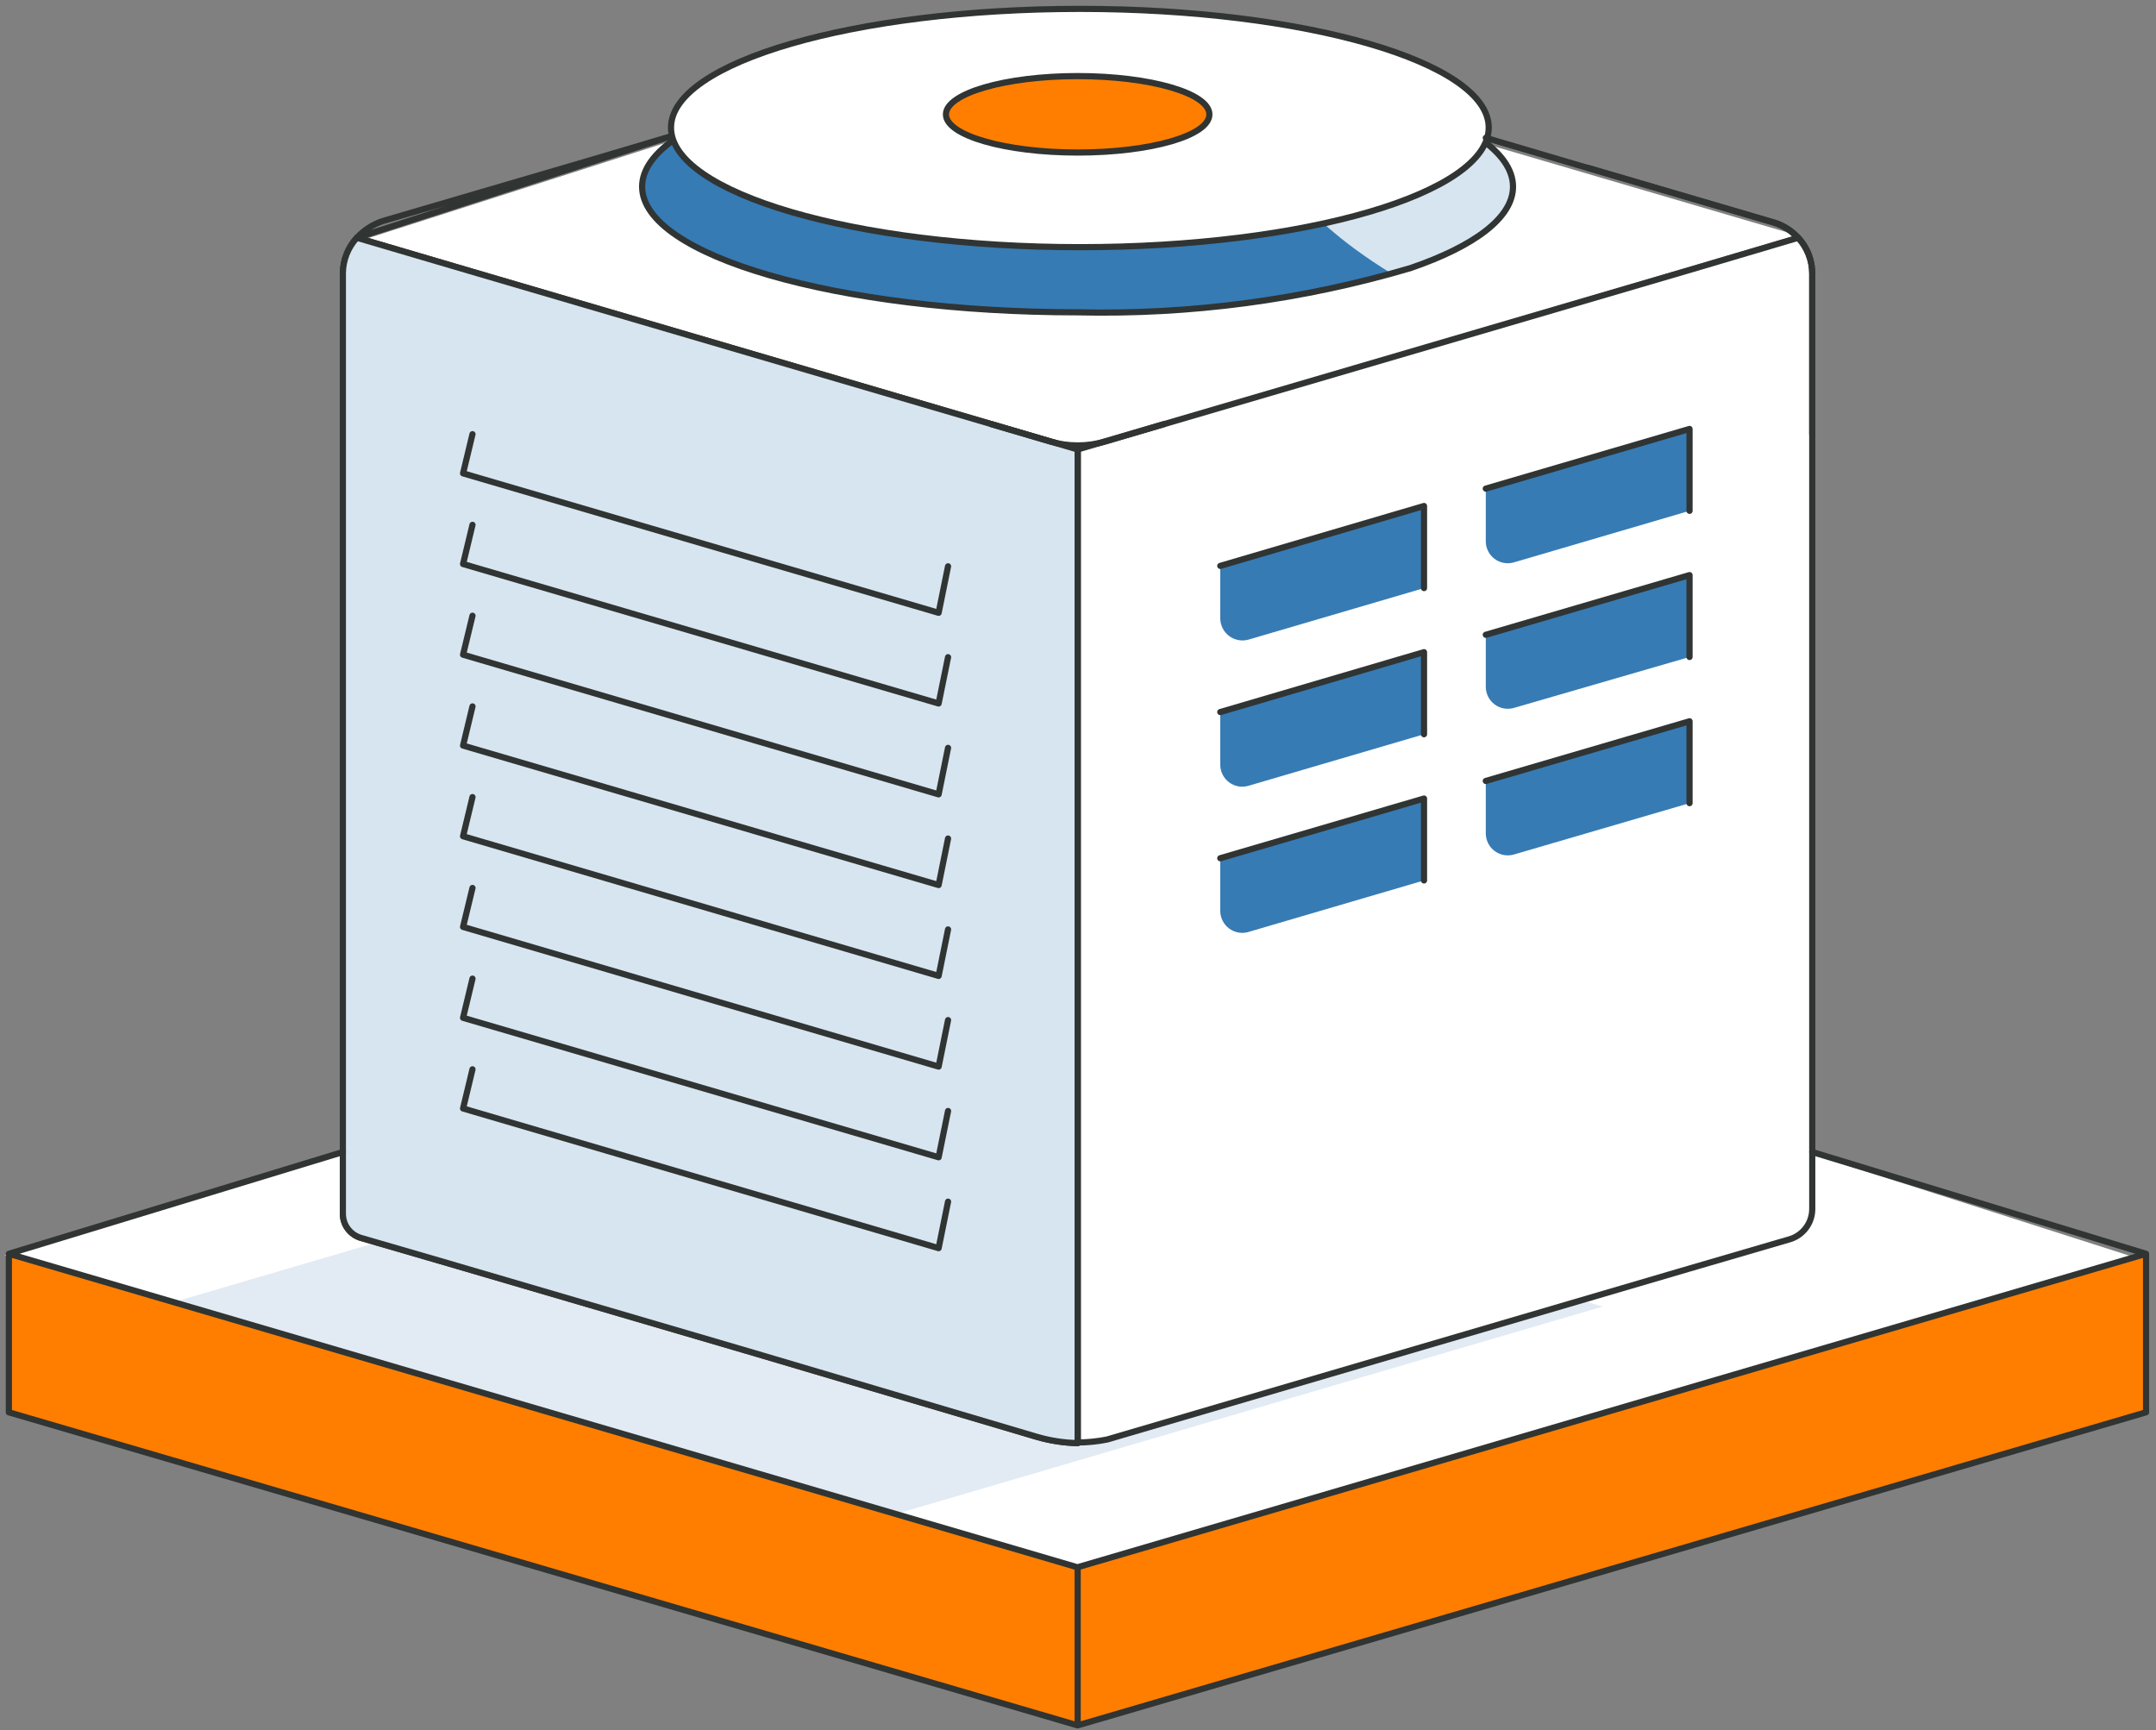
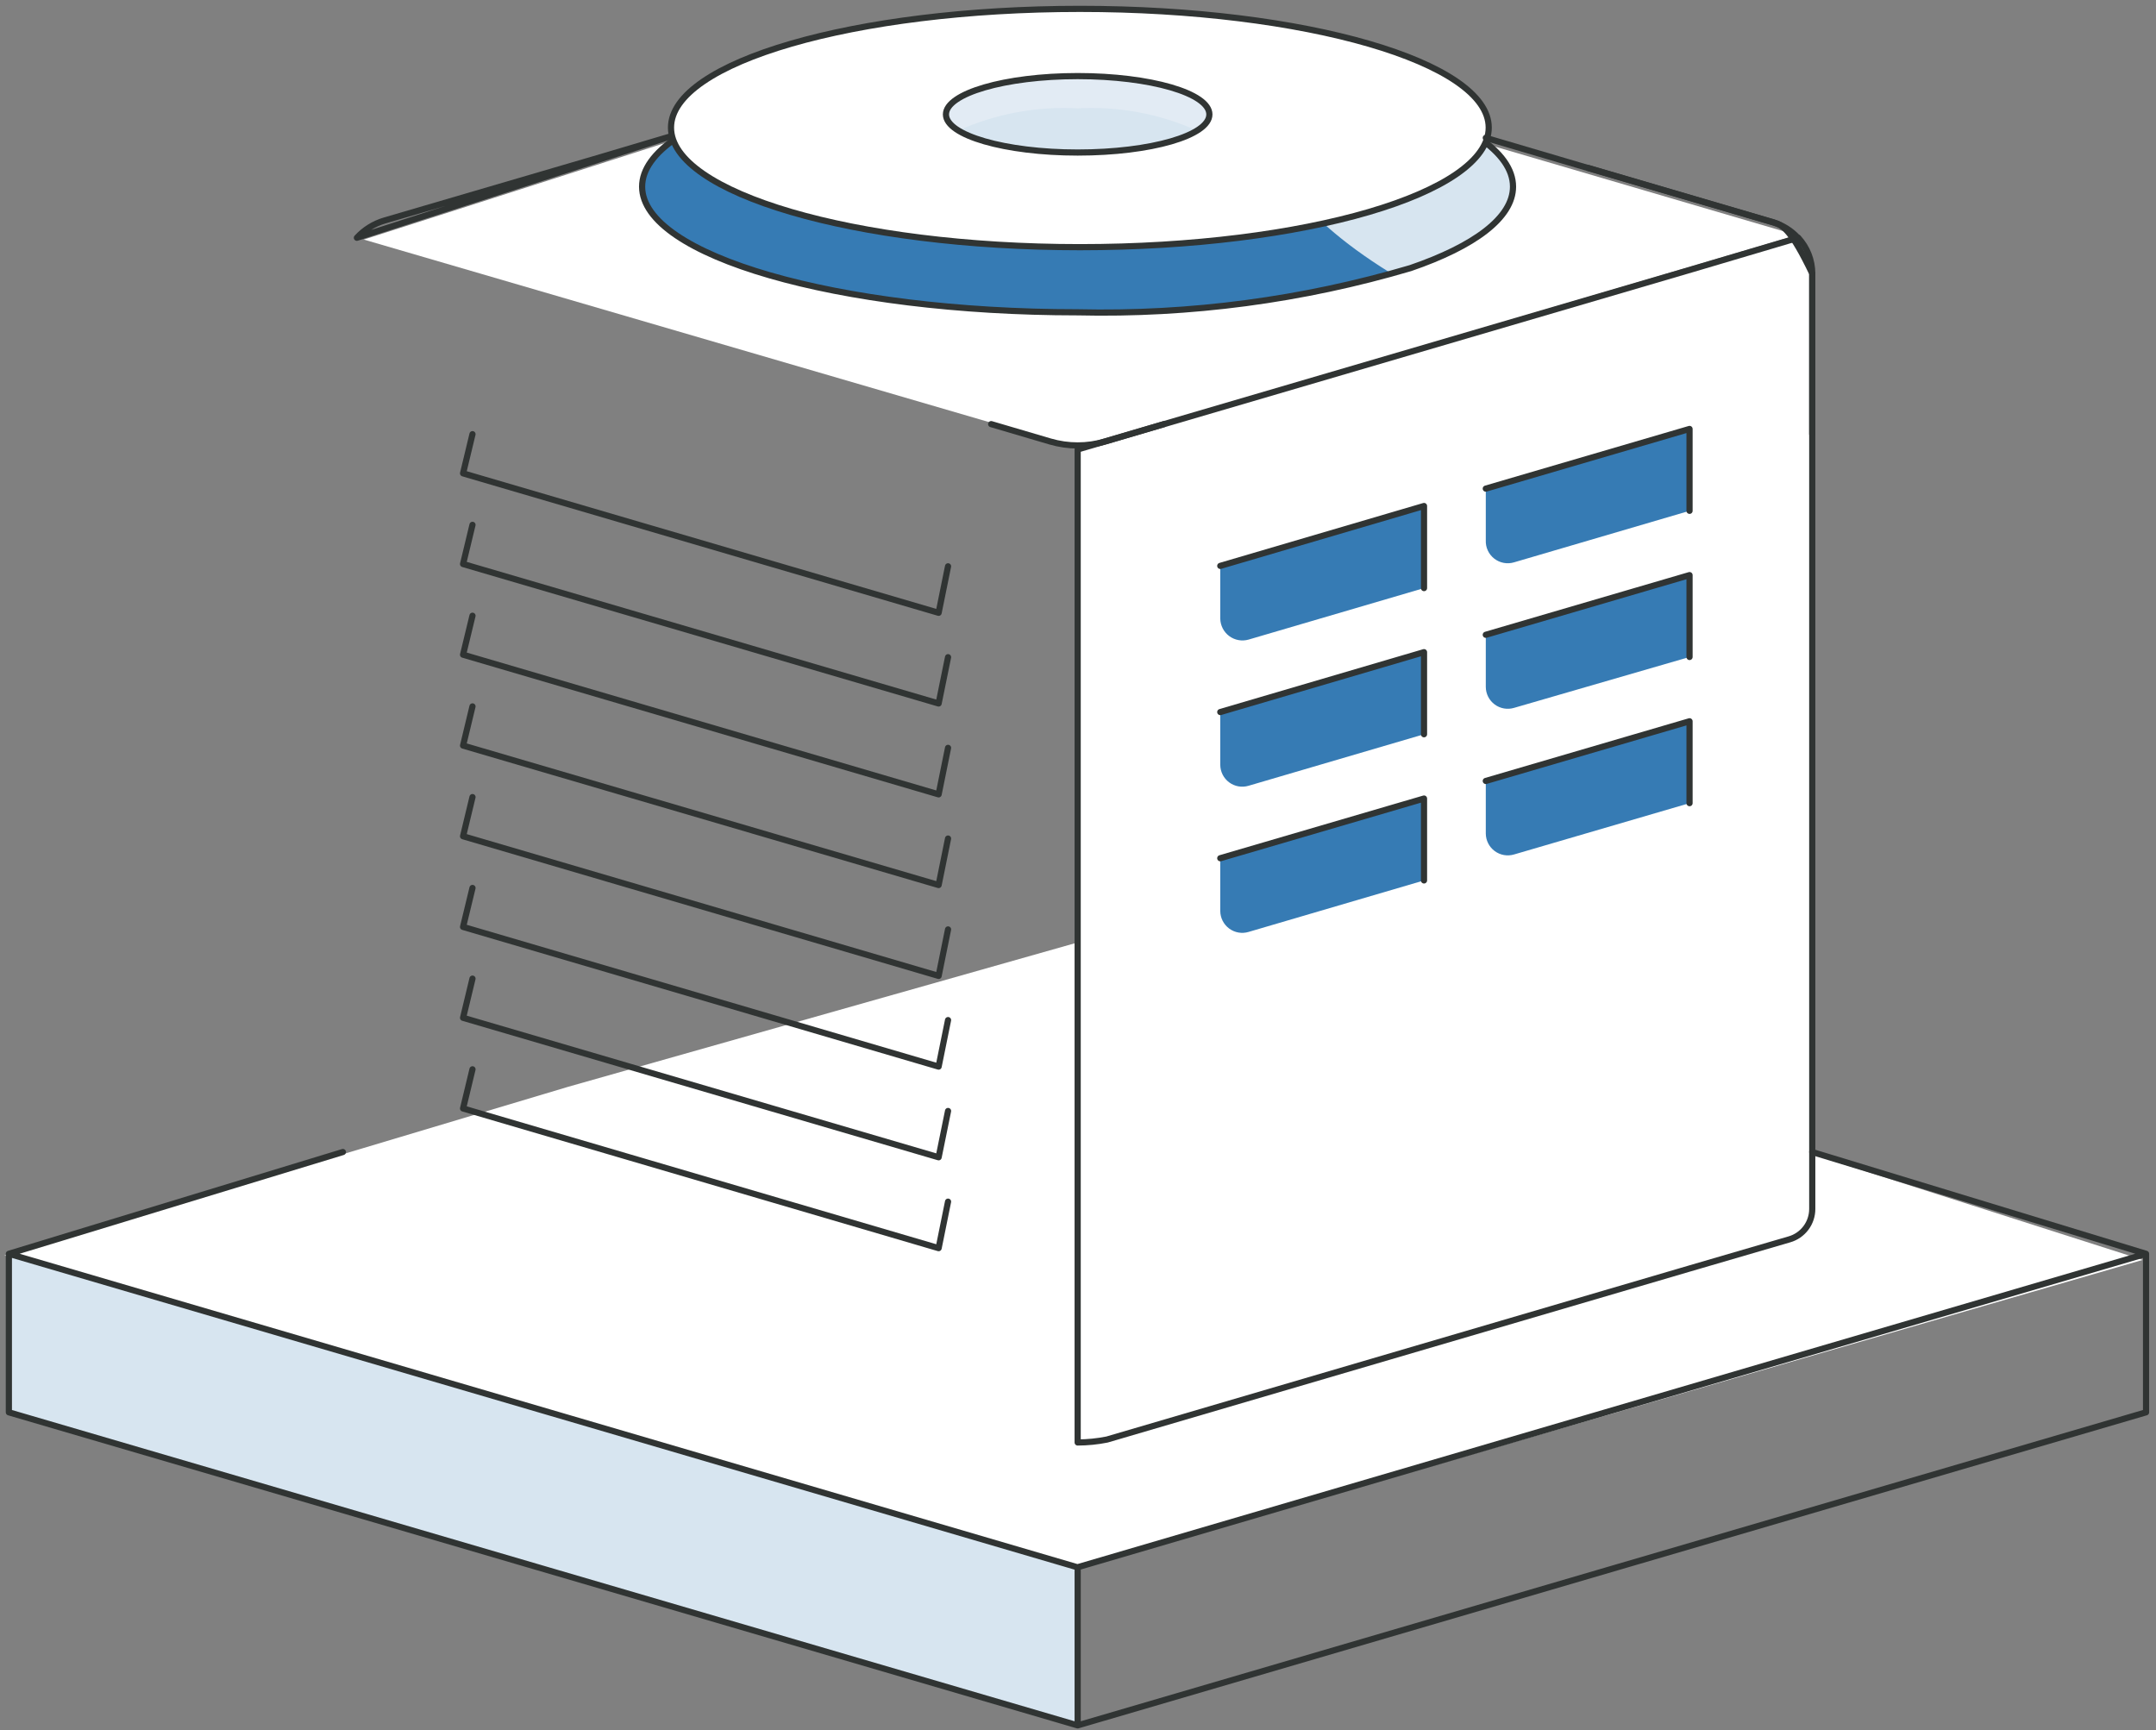
<svg xmlns="http://www.w3.org/2000/svg" width="243" height="195" viewBox="0 0 243 195" fill="none">
  <rect x="0" y="0" width="243" height="195" fill="#808080" stroke="none" />
  <path d="M119 2L41 27L121.5 50.5L202.5 26.5L119 2Z" fill="white" />
  <path d="M0.5 141.5L19.616 147.207L120.745 177L241.5 142L125.777 105L64 122.5L0.5 141.5Z" fill="white" />
-   <path d="M99.253 171.144L180.632 147.26L99.253 123.375L17.851 147.26L99.253 171.144Z" fill="#E2EBF4" />
  <path d="M121.439 194.463V176.644L1 141.312V159.178L121.439 194.463ZM170.531 21.038C170.531 13.178 148.51 6.877 121.463 6.877C94.415 6.877 72.371 13.273 72.371 21.038C72.371 28.803 94.392 35.199 121.463 35.199C148.534 35.199 170.531 28.897 170.531 21.038Z" fill="#D7E5F0" />
  <path d="M202.675 26.797L190.733 30.337L121.462 50.658V162.577C122.571 162.574 123.678 162.463 124.766 162.247L190.45 142.964L201.684 139.683C202.426 139.469 203.077 139.019 203.541 138.402C204.005 137.784 204.256 137.033 204.257 136.261V30.832C204.254 29.337 203.689 27.896 202.675 26.797Z" fill="white" stroke="#303433" stroke-width="0.696" stroke-linecap="round" stroke-linejoin="round" />
-   <path d="M54.009 30.856L40.225 26.797C39.211 27.896 38.647 29.337 38.644 30.832V136.804C38.644 137.415 38.842 138.009 39.208 138.498C39.574 138.987 40.088 139.345 40.674 139.518L50.492 142.374L66.588 147.094L85.021 152.499L116.86 161.94C118.356 162.376 119.904 162.614 121.462 162.648V50.658L54.009 30.856Z" stroke="#303433" stroke-width="0.696" stroke-linecap="round" stroke-linejoin="round" />
-   <path d="M54.009 30.856L40.225 26.797C39.211 27.896 38.647 29.337 38.644 30.832V136.804C38.644 137.415 38.842 138.009 39.208 138.498C39.574 138.987 40.088 139.345 40.674 139.518L50.492 142.374L66.588 147.094L85.021 152.499L116.86 161.94C118.356 162.376 119.904 162.614 121.462 162.648V50.658L54.009 30.856Z" fill="#D7E5F0" stroke="#303433" stroke-width="0.696" stroke-linecap="round" stroke-linejoin="round" />
  <path d="M137.535 63.781L160.5 57.03V66.282L140.721 72.088C140.353 72.193 139.965 72.212 139.588 72.143C139.211 72.075 138.855 71.92 138.547 71.692C138.239 71.464 137.988 71.169 137.813 70.828C137.637 70.487 137.542 70.111 137.535 69.728V63.781ZM137.535 80.254L160.5 73.528V82.756L140.721 88.562C140.353 88.672 139.963 88.695 139.584 88.628C139.206 88.562 138.847 88.408 138.538 88.179C138.229 87.95 137.977 87.652 137.803 87.309C137.629 86.966 137.537 86.587 137.535 86.202V80.254ZM137.535 96.728L160.5 90.002V99.23L140.721 105.036C140.353 105.146 139.963 105.169 139.584 105.102C139.206 105.036 138.847 104.882 138.538 104.653C138.229 104.424 137.977 104.126 137.803 103.783C137.629 103.44 137.537 103.061 137.535 102.676V96.728ZM167.462 55.072L190.426 48.345V57.573L170.648 63.379C170.27 63.492 169.87 63.514 169.482 63.441C169.093 63.368 168.728 63.204 168.417 62.961C168.105 62.719 167.855 62.405 167.689 62.047C167.523 61.688 167.445 61.296 167.462 60.901V55.072ZM167.462 71.545L190.426 64.819V74.047L170.648 79.782C170.28 79.892 169.89 79.915 169.511 79.848C169.132 79.782 168.774 79.628 168.465 79.399C168.156 79.17 167.904 78.872 167.73 78.529C167.556 78.186 167.464 77.807 167.462 77.422V71.545ZM167.462 88.019L190.426 81.293V90.521L170.648 96.304C170.28 96.413 169.89 96.436 169.511 96.37C169.132 96.303 168.774 96.149 168.465 95.92C168.156 95.691 167.904 95.393 167.73 95.05C167.556 94.707 167.464 94.328 167.462 93.943V88.019ZM121.462 6.782C94.391 6.782 72.371 13.178 72.371 20.943C72.371 28.708 94.391 35.104 121.462 35.104C133.36 35.288 145.226 33.827 156.723 30.762C133.617 16.506 148.581 6.782 121.462 6.782Z" fill="#367BB4" />
  <path d="M158.965 30.219C166.188 27.741 170.53 24.531 170.53 21.038C170.53 13.178 148.51 6.877 121.462 6.877C94.415 6.877 72.371 13.273 72.371 21.038C72.371 28.803 94.391 35.199 121.462 35.199C134.146 35.491 146.798 33.811 158.965 30.219" stroke="#303433" stroke-width="0.696" stroke-linecap="round" stroke-linejoin="round" />
  <path d="M167.792 14.382C167.792 7.018 147.117 1 121.722 1C96.326 1 75.628 7.018 75.628 14.382C75.628 21.746 96.303 27.859 121.722 27.859C147.141 27.859 167.792 21.77 167.792 14.382Z" fill="white" stroke="#303433" stroke-width="0.696" stroke-linecap="round" stroke-linejoin="round" />
  <path d="M167.462 15.539L178.979 18.937L199.89 25.074C200.941 25.392 201.887 25.987 202.628 26.797M40.225 26.797C41.062 25.885 42.131 25.216 43.317 24.861L66.919 17.946L75.415 15.421L40.225 26.797Z" stroke="#303433" stroke-width="0.696" stroke-linecap="round" stroke-linejoin="round" />
-   <path d="M204.257 48.935V30.832C204.254 29.337 203.69 27.896 202.676 26.797C201.934 25.987 200.989 25.392 199.938 25.074L179.027 18.937" stroke="#303433" stroke-width="0.696" stroke-linecap="round" stroke-linejoin="round" />
-   <path d="M106.853 63.828L105.791 69.067L52.192 53.349L53.254 48.935" fill="#D7E5F0" />
+   <path d="M204.257 48.935V30.832C201.934 25.987 200.989 25.392 199.938 25.074L179.027 18.937" stroke="#303433" stroke-width="0.696" stroke-linecap="round" stroke-linejoin="round" />
  <path d="M106.853 135.435L105.791 140.675L52.192 124.932L53.254 120.519M106.853 114.972L105.791 120.212L52.192 104.47L53.254 100.08M106.853 125.216L105.791 130.432L52.192 114.713L53.254 110.299M106.853 104.753L105.791 109.993L52.192 94.25L53.254 89.837M106.853 94.51L105.791 99.749L52.192 84.031L53.254 79.617M106.853 84.29L105.791 89.53L52.192 73.788L53.254 69.398M106.853 74.071L105.791 79.287L52.192 63.568L53.254 59.154M106.853 63.828L105.791 69.067L52.192 53.349L53.254 48.935" stroke="#303433" stroke-width="0.696" stroke-linecap="round" stroke-linejoin="round" />
  <path d="M111.715 47.802L118.37 49.761C120.389 50.351 122.535 50.351 124.554 49.761L131.186 47.802" stroke="#303433" stroke-width="0.696" stroke-linecap="round" stroke-linejoin="round" />
  <path d="M121.463 17.191C113.273 17.191 106.617 15.255 106.617 12.895C106.617 10.535 113.273 8.576 121.463 8.576C129.653 8.576 136.308 10.511 136.308 12.895C136.308 15.279 129.7 17.191 121.463 17.191Z" fill="#E2EBF4" />
  <path d="M137.535 63.78L160.499 57.03V66.282M137.535 80.254L160.499 73.504V82.756M137.535 96.728L160.499 90.002V99.23M167.462 55.071L190.426 48.345V57.573M167.462 71.545L190.426 64.819V74.047M167.462 88.019L190.426 81.293V90.521" stroke="#303433" stroke-width="0.696" stroke-linecap="round" stroke-linejoin="round" />
  <path d="M108.01 14.713C112.237 16.585 116.846 17.434 121.463 17.191C126.072 17.435 130.674 16.586 134.892 14.713C130.68 12.818 126.075 11.96 121.463 12.211C116.843 11.961 112.231 12.819 108.01 14.713Z" fill="#D7E5F0" />
-   <path d="M121.463 17.191C113.273 17.191 106.617 15.255 106.617 12.895C106.617 10.535 113.273 8.576 121.463 8.576C129.653 8.576 136.308 10.511 136.308 12.895C136.308 15.279 129.7 17.191 121.463 17.191ZM1 159.178V141.312L121.439 176.644L241.879 141.312V159.178L121.463 194.463L1 159.178ZM121.463 194.463V176.644V194.463Z" fill="#FF7E00" />
  <path d="M1 141.312V159.178L121.463 194.463M1 141.312L121.439 176.644L241.879 141.312M1 141.312L38.645 129.842M241.879 141.312V159.178L121.463 194.463M241.879 141.312L204.258 129.842M121.463 194.463V176.644M121.463 17.191C113.273 17.191 106.617 15.255 106.617 12.895C106.617 10.535 113.273 8.576 121.463 8.576C129.653 8.576 136.308 10.511 136.308 12.895C136.308 15.279 129.7 17.191 121.463 17.191Z" stroke="#303433" stroke-width="0.696" stroke-linecap="round" stroke-linejoin="round" />
</svg>